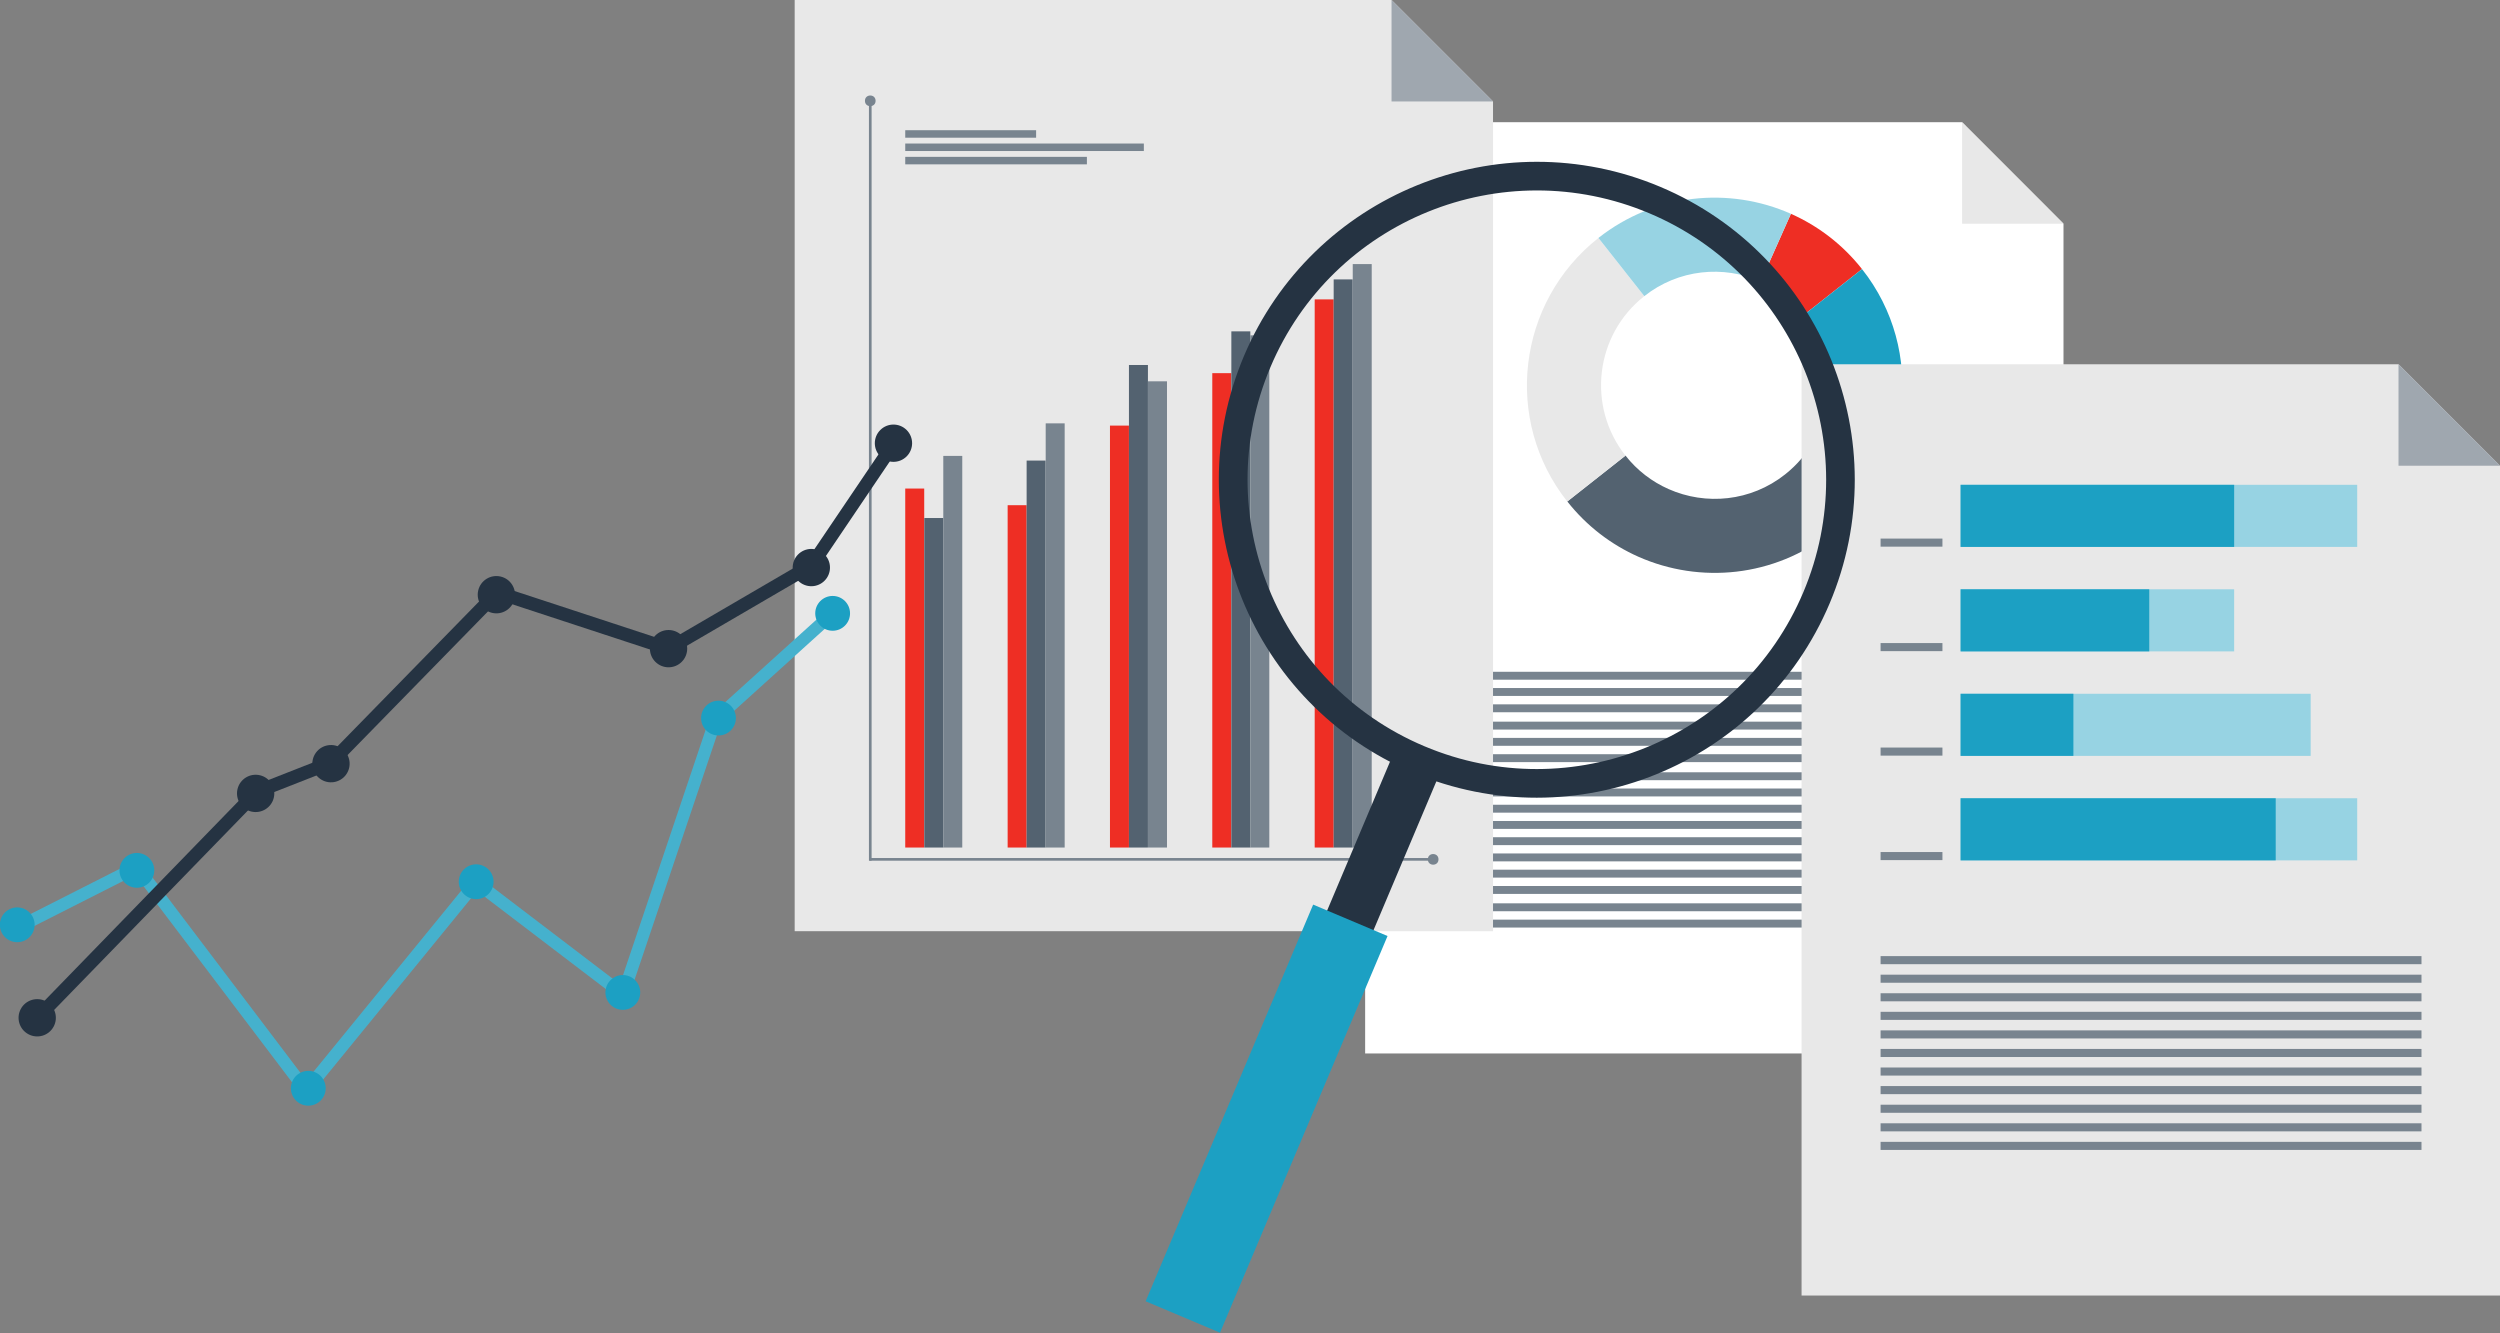
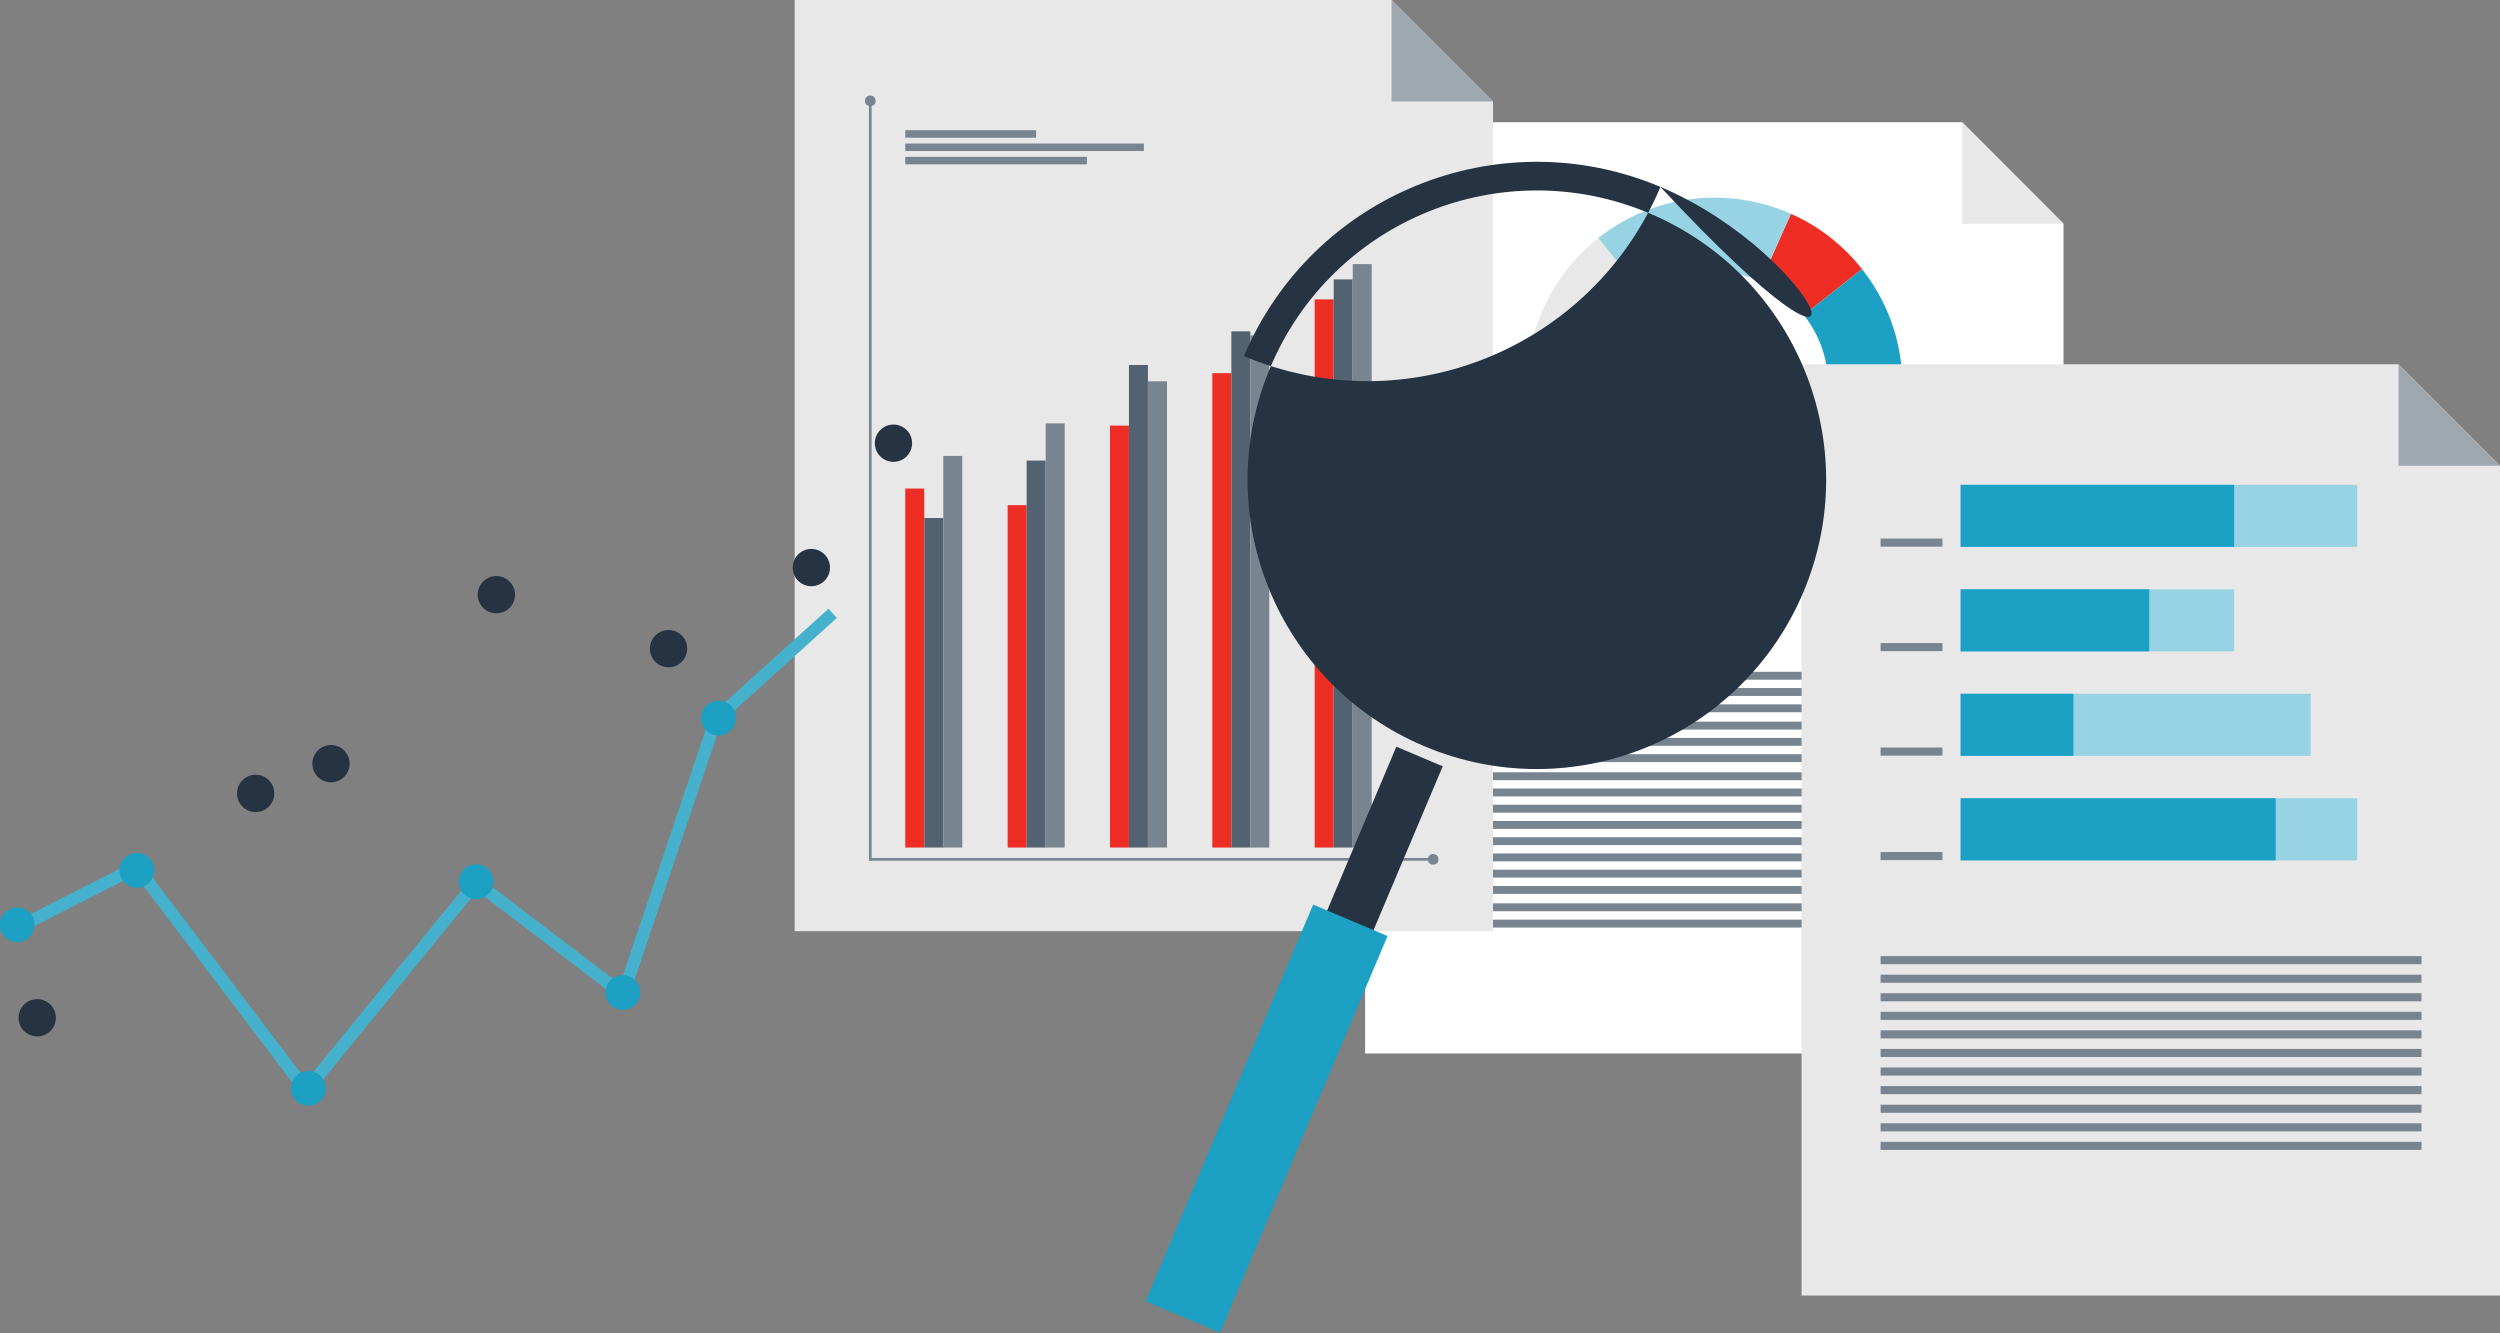
<svg xmlns="http://www.w3.org/2000/svg" style="enable-background:new 0 0 3002.8 1601.1;" version="1.1" viewBox="0 0 3002.8 1601.1" x="0px" y="0px">
  <rect x="0" y="0" width="3002.8" height="1601.1" fill="#808080" stroke="none" />
  <style type="text/css">
	.st0{fill:#FFFFFF;}
	.st1{fill:#E8E8E8;}
	.st2{fill:#536270;}
	.st3{fill:#EE2E24;}
	.st4{fill:#1CA0C3;}
	.st5{fill:#97D3E3;}
	.st6{fill:#78848F;}
	.st7{fill:#9FA7AF;}
	.st8{fill:none;stroke:#78848F;stroke-width:3.2;stroke-miterlimit:10;}
	.st9{fill:#253342;}
	.st10{fill:none;stroke:#45B1CD;stroke-width:14.909;stroke-miterlimit:10;}
	.st11{fill:none;stroke:#253342;stroke-width:16;stroke-miterlimit:10;}
</style>
  <g id="Landing_page">
</g>
  <g id="Illustration">
    <g>
      <g>
        <g>
          <polygon class="st0" points="2356.7,146.8 1639.7,146.8 1639.7,1265.3 2478.5,1265.3 2478.5,268.7" />
          <polygon class="st1" points="2356.7,268.7 2478.5,268.7 2356.7,146.8" />
          <g>
            <path class="st2" d="M2195,478.8c-4.1,34.7-21.4,67.8-51,91.1c-41.1,32.5-95.1,37.4-139.9,17.5c-19.6-8.7-37.5-22.1-51.7-40.2&#13;&#10;      l-69.9,55.1c23.5,29.8,53,52,85.4,66.4c74,32.8,163.2,24.6,231.2-29c48.9-38.6,77.5-93.3,84.3-150.6L2195,478.8z" />
            <path class="st3" d="M2166.6,378.3l69.9-55.1c-23.5-29.8-53-52-85.4-66.4l-36.2,81.3C2134.5,346.8,2152.4,360.3,2166.6,378.3z" />
            <path class="st1" d="M1975,355.7l-55.1-69.9c-48.9,38.6-77.5,93.3-84.3,150.6c-6.8,57.3,8.3,117.2,46.9,166l69.9-55.1&#13;&#10;      c-23.3-29.6-32.5-65.8-28.4-100.5C1928.1,412.1,1945.4,379,1975,355.7z" />
            <path class="st4" d="M2195,478.8l88.4,10.4c6.8-57.3-8.3-117.2-46.9-166l-69.9,55.1C2189.9,407.9,2199.1,444.1,2195,478.8z" />
            <path class="st5" d="M2114.9,338.1l36.2-81.3c-74-32.8-163.2-24.6-231.2,29l55.1,69.9C2016.1,323.2,2070.1,318.3,2114.9,338.1z" />
          </g>
          <rect class="st6" height="9.5" width="661.3" x="1730.1" y="927.6" />
          <rect class="st6" height="9.5" width="661.3" x="1730.1" y="947.1" />
          <rect class="st6" height="9.5" width="661.3" x="1730.1" y="966.6" />
          <rect class="st6" height="9.5" width="661.3" x="1730.1" y="986.1" />
          <rect class="st6" height="9.5" width="661.3" x="1730.1" y="1005.6" />
          <rect class="st6" height="9.5" width="661.3" x="1730.1" y="1025.1" />
          <rect class="st6" height="9.5" width="661.3" x="1730.1" y="1044.6" />
          <rect class="st6" height="9.5" width="661.3" x="1730.1" y="1064.2" />
          <rect class="st6" height="9.5" width="661.3" x="1730.1" y="1085" />
          <rect class="st6" height="9.5" width="661.3" x="1730.1" y="1104.6" />
          <rect class="st6" height="9.5" width="661.3" x="1730.1" y="806.9" />
          <rect class="st6" height="9.5" width="661.3" x="1730.1" y="826.4" />
          <rect class="st6" height="9.5" width="661.3" x="1730.1" y="846" />
          <rect class="st6" height="9.5" width="661.3" x="1730.1" y="866.8" />
          <rect class="st6" height="9.5" width="661.3" x="1730.1" y="886.3" />
          <rect class="st6" height="9.5" width="661.3" x="1730.1" y="905.9" />
        </g>
        <g>
          <polygon class="st1" points="2880.9,437.5 2163.9,437.5 2163.9,1556.1 3002.8,1556.1 3002.8,559.4" />
          <polygon class="st7" points="2880.9,559.4 3002.8,559.4 2880.9,437.5" />
          <rect class="st5" height="74.6" width="476.4" x="2354.9" y="582.3" />
          <rect class="st4" height="74.6" width="328.6" x="2354.9" y="582.3" />
          <rect class="st6" height="9.7" width="74.3" x="2258.8" y="646.9" />
          <rect class="st5" height="74.6" width="328.6" x="2354.9" y="707.8" />
          <rect class="st4" height="74.6" width="226.6" x="2354.9" y="707.8" />
          <rect class="st6" height="9.7" width="74.3" x="2258.8" y="772.4" />
          <rect class="st5" height="74.6" width="420.5" x="2354.9" y="833.3" />
          <rect class="st4" height="74.6" width="135.5" x="2354.9" y="833.3" />
          <rect class="st6" height="9.7" width="74.3" x="2258.8" y="897.9" />
          <rect class="st5" height="74.6" width="476.4" x="2354.9" y="958.8" />
          <rect class="st4" height="74.6" width="378.5" x="2354.9" y="958.8" />
          <rect class="st6" height="9.7" width="74.3" x="2258.8" y="1023.4" />
          <rect class="st6" height="9.7" width="649.7" x="2258.8" y="1148.4" />
          <rect class="st6" height="9.7" width="649.7" x="2258.8" y="1170.7" />
          <rect class="st6" height="9.7" width="649.7" x="2258.8" y="1193" />
          <rect class="st6" height="9.7" width="649.7" x="2258.8" y="1215.3" />
          <rect class="st6" height="9.7" width="649.7" x="2258.8" y="1237.6" />
          <rect class="st6" height="9.7" width="649.7" x="2258.8" y="1259.9" />
          <rect class="st6" height="9.7" width="649.7" x="2258.8" y="1282.2" />
          <rect class="st6" height="9.7" width="649.7" x="2258.8" y="1304.5" />
          <rect class="st6" height="9.7" width="649.7" x="2258.8" y="1326.9" />
          <rect class="st6" height="9.7" width="649.7" x="2258.8" y="1349.2" />
          <rect class="st6" height="9.7" width="649.7" x="2258.8" y="1371.5" />
        </g>
        <g>
          <polygon class="st1" points="1671.4,0 954.5,0 954.5,1118.5 1793.3,1118.5 1793.3,121.9" />
          <polygon class="st7" points="1671.4,121.9 1793.3,121.9 1671.4,0" />
          <line class="st8" x1="1045.3" x2="1045.3" y1="121.9" y2="1033.8" />
          <line class="st8" x1="1720.7" x2="1044.4" y1="1032.2" y2="1032.2" />
          <rect class="st3" height="431.2" width="22.8" x="1087.3" y="586.8" />
          <rect class="st2" height="395.8" width="22.8" x="1110.2" y="622.2" />
          <rect class="st6" height="470.4" width="22.8" x="1133" y="547.6" />
          <rect class="st3" height="411.2" width="22.8" x="1210.3" y="606.8" />
          <rect class="st2" height="464.8" width="22.8" x="1233.1" y="553.2" />
          <rect class="st6" height="509.5" width="22.8" x="1256" y="508.5" />
          <rect class="st3" height="506.8" width="22.8" x="1333.2" y="511.2" />
          <rect class="st2" height="579.6" width="22.8" x="1356" y="438.4" />
          <rect class="st6" height="560" width="22.8" x="1378.9" y="458" />
          <rect class="st3" height="569.8" width="22.8" x="1456.1" y="448.2" />
          <rect class="st2" height="620" width="22.8" x="1479" y="398" />
          <rect class="st6" height="615.2" width="22.8" x="1501.8" y="402.8" />
          <rect class="st3" height="658.4" width="22.8" x="1579.1" y="359.6" />
          <rect class="st2" height="682.4" width="22.8" x="1601.9" y="335.6" />
          <rect class="st6" height="700.8" width="22.8" x="1624.8" y="317.2" />
          <circle class="st6" cx="1045.3" cy="121.1" r="6.4" />
          <circle class="st6" cx="1721.4" cy="1032.2" r="6.4" />
          <rect class="st6" height="9" width="157.2" x="1087.3" y="156.4" />
          <rect class="st6" height="9" width="286.6" x="1087.3" y="172.4" />
          <rect class="st6" height="9" width="218.2" x="1087.3" y="188.4" />
        </g>
        <g>
          <rect class="st9" height="712.9" transform="matrix(0.921 0.389 -0.389 0.921 604.678 -512.02)" width="60.5" x="1536.5" y="880.8" />
          <rect class="st4" height="517.3" transform="matrix(0.921 0.389 -0.389 0.921 642.627 -486.094)" width="97" x="1473.2" y="1085.3" />
          <g>
-             <path class="st9" d="M1994.4,224.5c-194.3-82-418.2,9-500.3,203.2c-82,194.3,9,418.2,203.2,500.3c194.3,82,418.2-9,500.3-203.2&#13;&#10;      C2279.7,530.5,2188.7,306.5,1994.4,224.5z M1710.8,896.3c-176.8-74.6-259.5-278.4-184.9-455.2&#13;&#10;      c74.6-176.8,278.4-259.5,455.2-184.9c176.8,74.6,259.5,278.4,184.9,455.2C2091.3,888.1,1887.5,970.9,1710.8,896.3z" />
+             <path class="st9" d="M1994.4,224.5c-194.3-82-418.2,9-500.3,203.2c194.3,82,418.2-9,500.3-203.2&#13;&#10;      C2279.7,530.5,2188.7,306.5,1994.4,224.5z M1710.8,896.3c-176.8-74.6-259.5-278.4-184.9-455.2&#13;&#10;      c74.6-176.8,278.4-259.5,455.2-184.9c176.8,74.6,259.5,278.4,184.9,455.2C2091.3,888.1,1887.5,970.9,1710.8,896.3z" />
          </g>
        </g>
        <g>
          <polyline class="st10" points="1000.1,736.7 859.8,863.6 748.4,1194.4 571.8,1059.8 367.7,1309.9 164.4,1041.5 20.9,1114.2" />
-           <circle class="st4" cx="1000.1" cy="736.7" r="20.9" />
          <ellipse class="st4" cx="370.2" cy="1307.1" rx="20.9" ry="20.9" transform="matrix(1.395069e-02 -1 1 1.395069e-02 -941.956 1659.104)" />
          <circle class="st4" cx="863" cy="862.5" r="20.9" />
          <ellipse class="st4" cx="571.5" cy="1058.9" rx="20.9" ry="20.9" transform="matrix(0.228 -0.974 0.974 0.228 -589.745 1374.289)" />
          <ellipse class="st4" cx="20.9" cy="1110.7" rx="20.9" ry="20.9" transform="matrix(0.183 -0.983 0.983 0.183 -1074.934 928.085)" />
          <ellipse class="st4" cx="748.4" cy="1191.9" rx="20.9" ry="20.9" transform="matrix(0.171 -0.985 0.985 0.171 -553.909 1725.404)" />
          <circle class="st4" cx="164.4" cy="1045.4" r="20.9" />
        </g>
        <g>
          <ellipse class="st9" cx="1073.3" cy="532.3" rx="22.4" ry="22.4" transform="matrix(0.707 -0.707 0.707 0.707 -62.002 914.83)" />
          <ellipse class="st9" cx="803.2" cy="779.1" rx="22.4" ry="22.4" transform="matrix(0.707 -0.707 0.707 0.707 -315.672 796.149)" />
          <ellipse class="st9" cx="397.3" cy="917.8" rx="22.4" ry="22.4" transform="matrix(0.588 -0.809 0.809 0.588 -578.561 699.014)" />
          <ellipse class="st9" cx="44.8" cy="1222.4" rx="22.4" ry="22.4" transform="matrix(0.473 -0.881 0.881 0.473 -1053.43 683.761)" />
          <ellipse class="st9" cx="974.5" cy="681.6" rx="22.4" ry="22.4" transform="matrix(0.178 -0.984 0.984 0.178 130.351 1519.311)" />
          <ellipse class="st9" cx="595.8" cy="714.1" rx="22.4" ry="22.4" transform="matrix(0.228 -0.974 0.974 0.228 -235.165 1131.809)" />
          <ellipse class="st9" cx="306.8" cy="953.1" rx="22.4" ry="22.4" transform="matrix(0.232 -0.973 0.973 0.232 -691.473 1030.37)" />
-           <polyline class="st11" points="44.8,1222.4 308.6,950.9 397.3,916.1 597.3,711.5 803.2,779.1 974.8,679 1077.5,527" />
        </g>
      </g>
    </g>
  </g>
</svg>